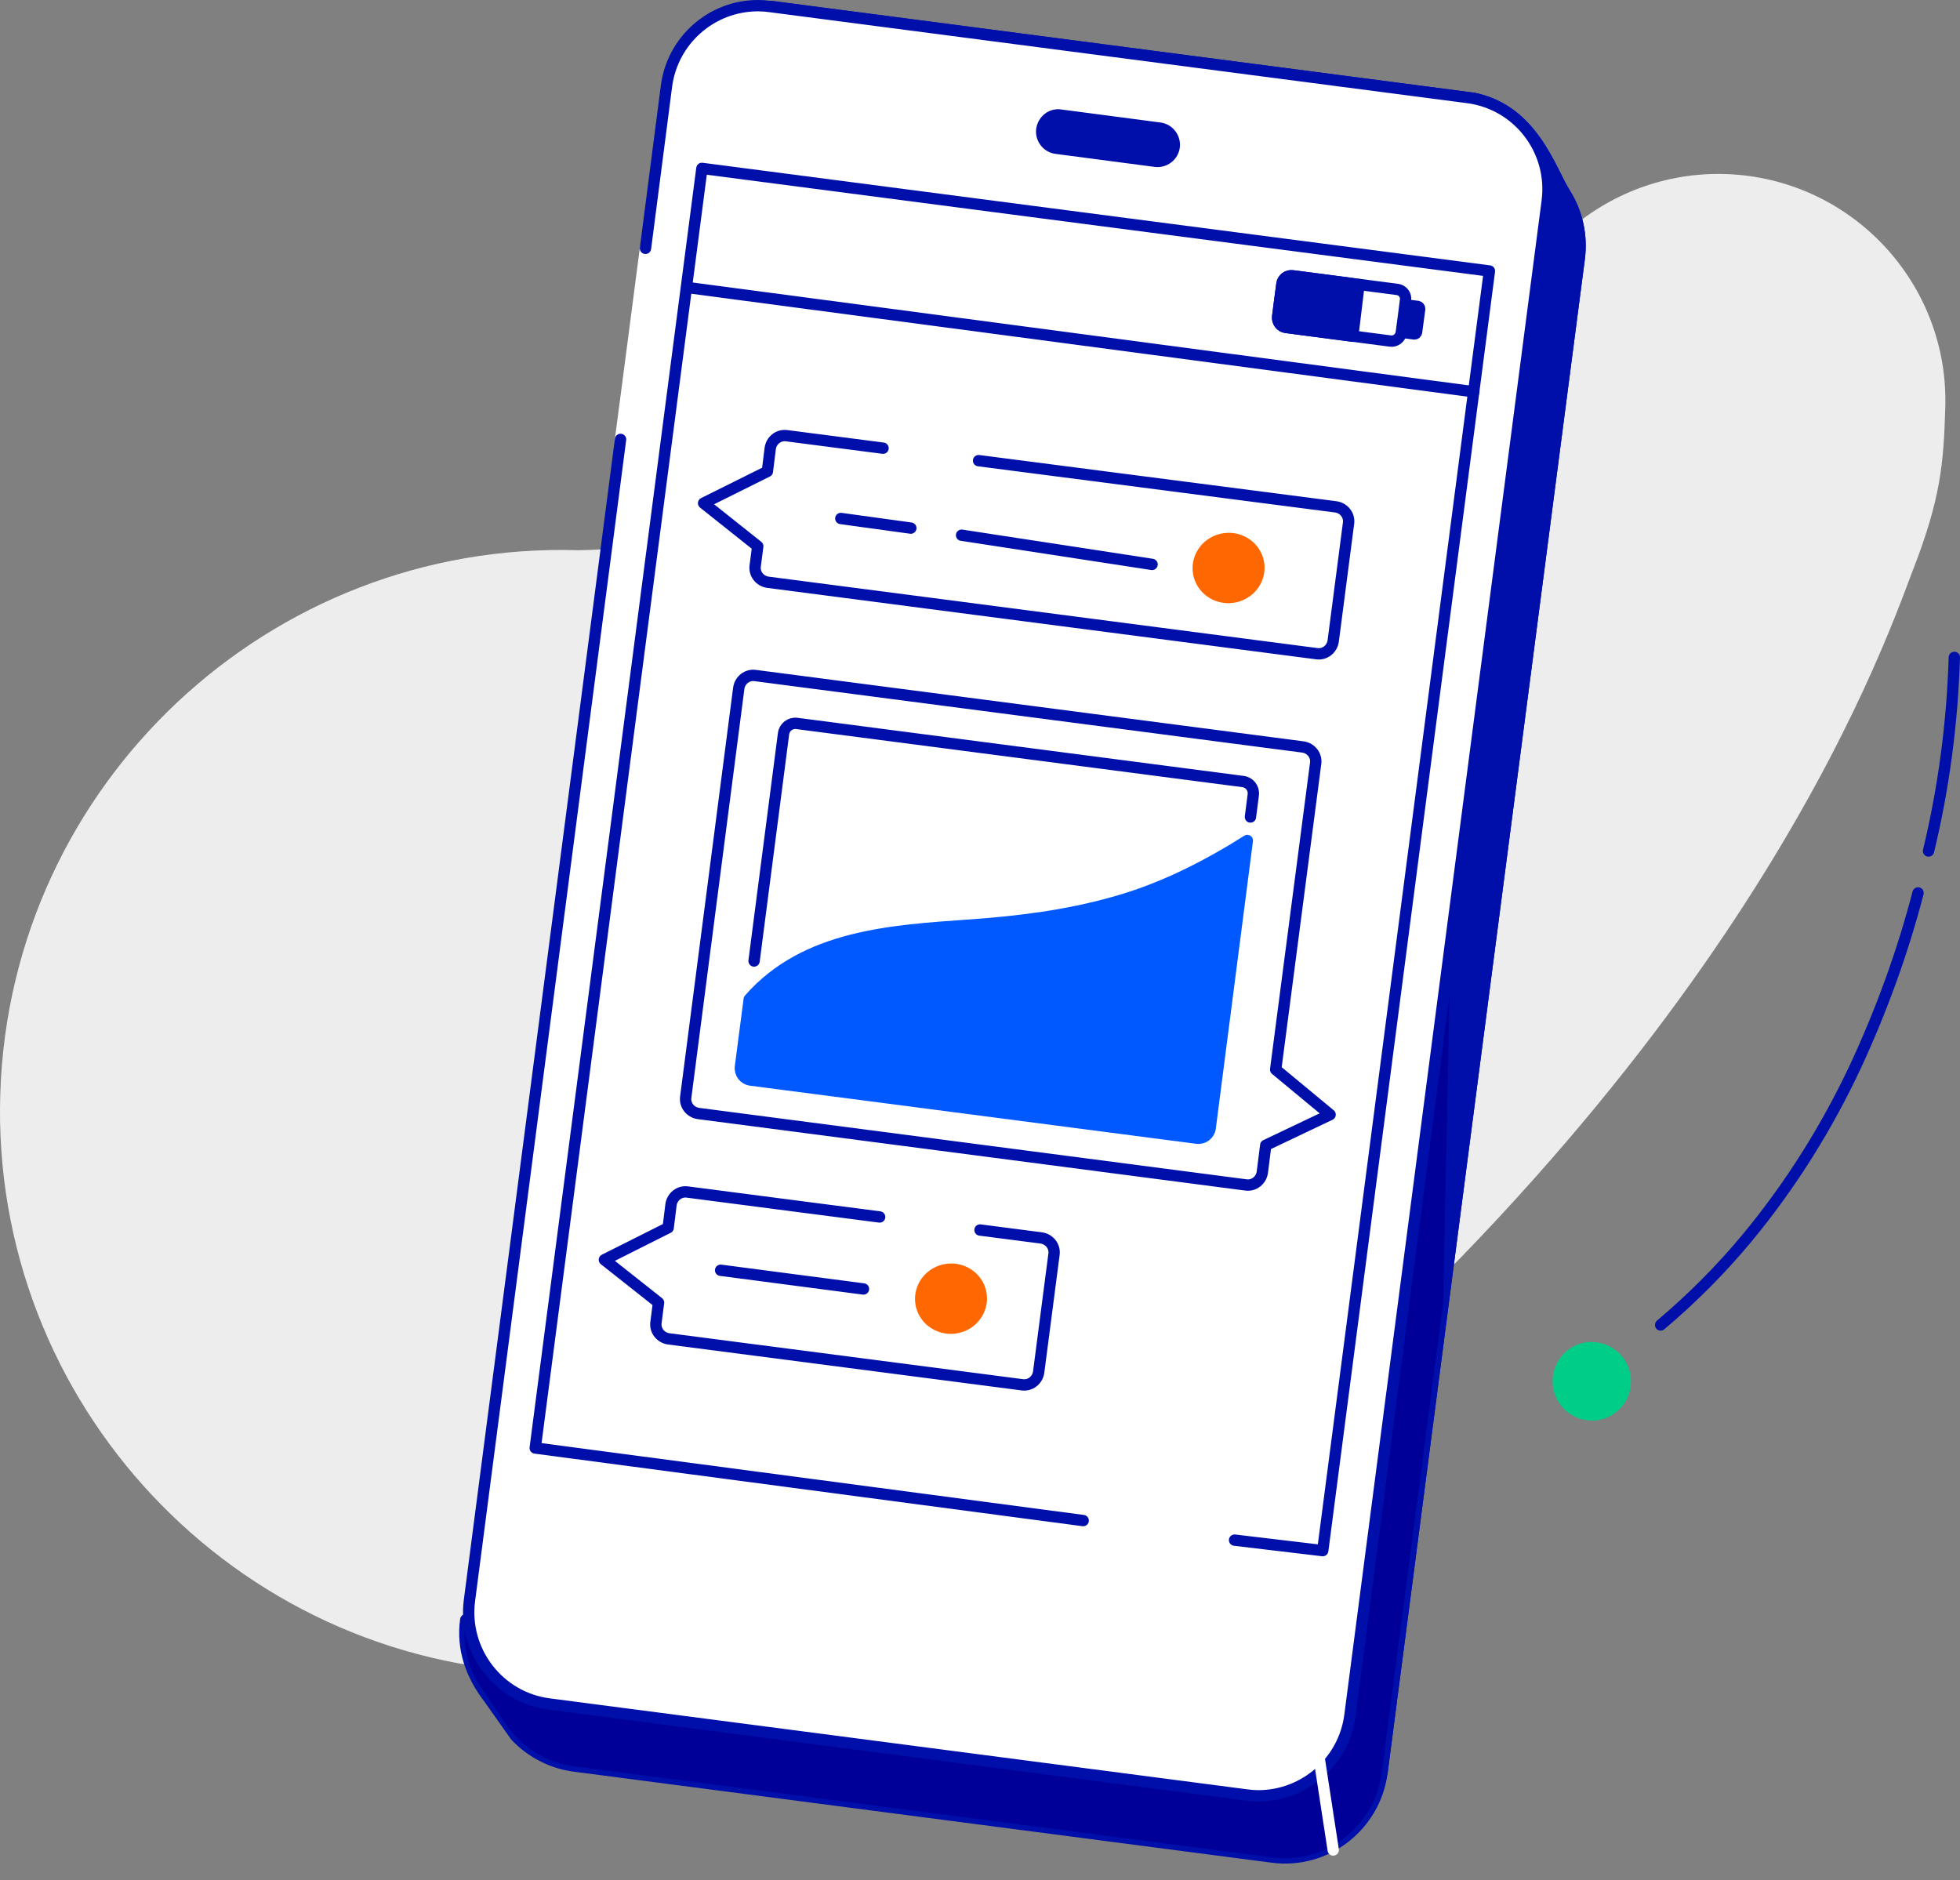
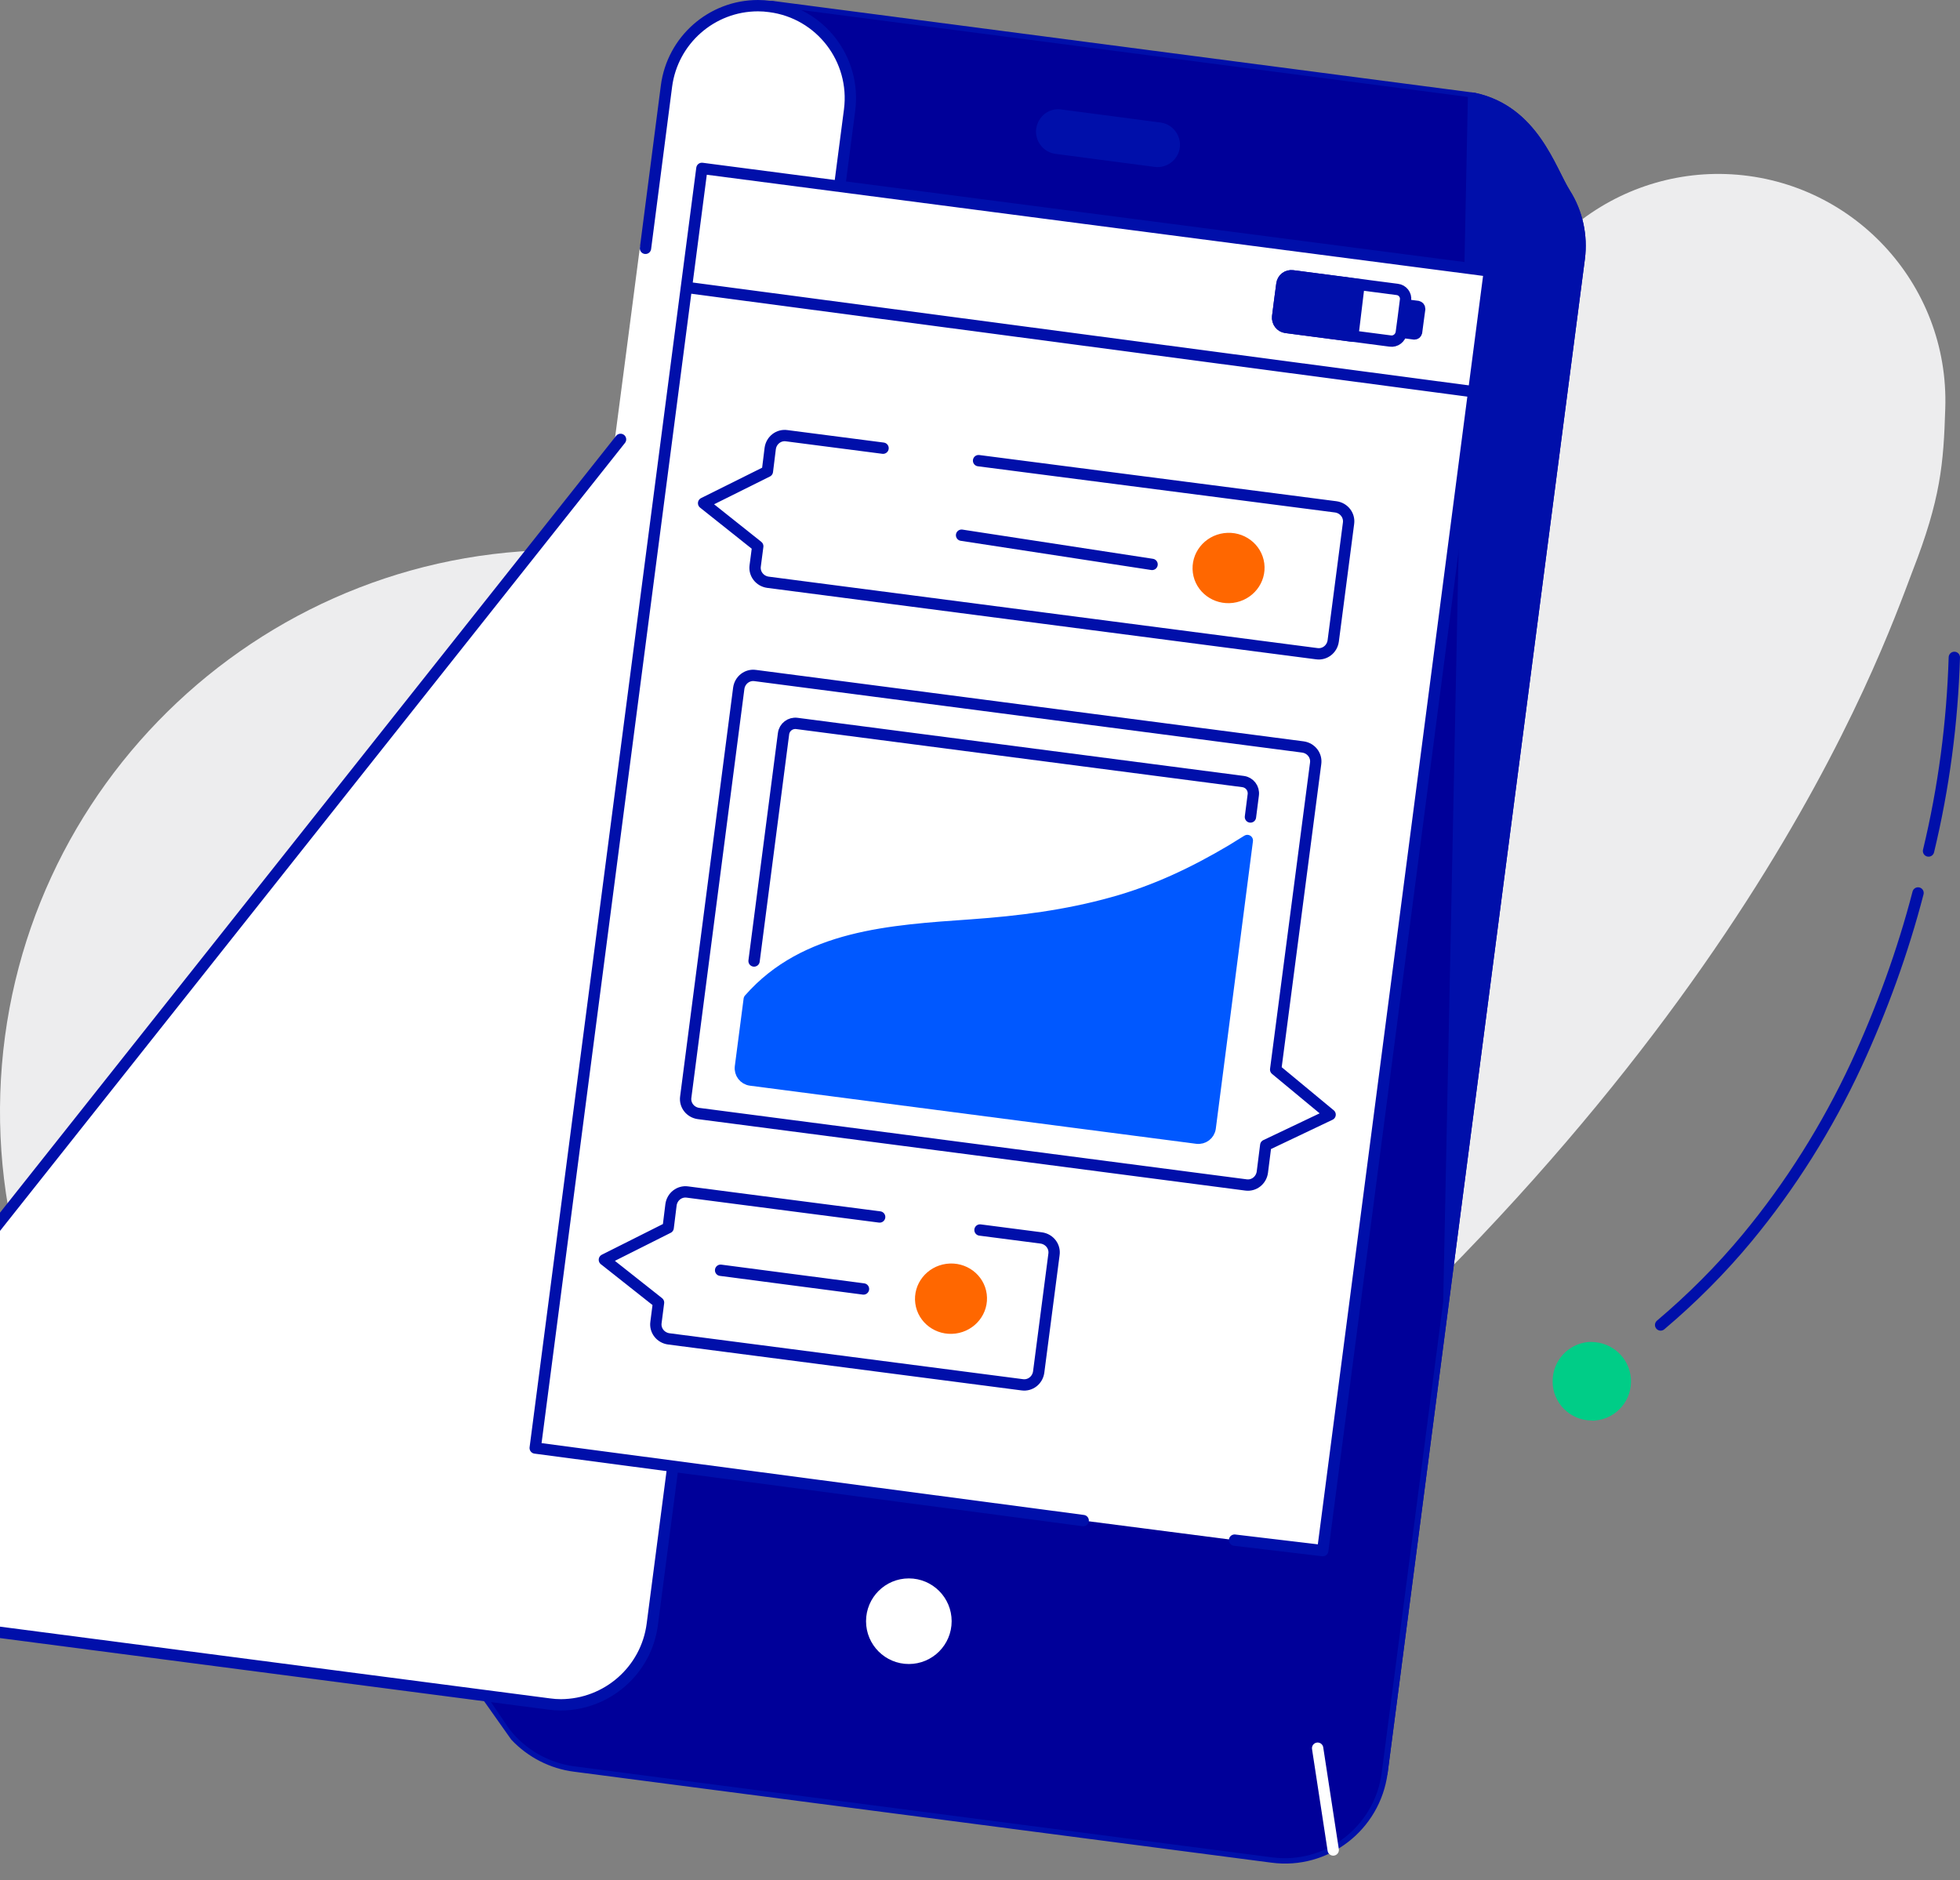
<svg xmlns="http://www.w3.org/2000/svg" version="1.1" id="Layer_1" x="0px" y="0px" viewBox="0 0 691.4 663.2" style="enable-background:new 0 0 691.4 663.2;" xml:space="preserve">
  <rect x="0" y="0" width="691.4" height="663.2" fill="#808080" stroke="none" />
  <style type="text/css">
	.st0{fill:#EDEDEE;}
	.st1{fill:#000FAA;stroke:#000FAA;stroke-width:4;stroke-linecap:round;stroke-linejoin:round;}
	.st2{fill:none;stroke:#000FAA;stroke-width:4;stroke-linecap:round;stroke-linejoin:round;}
	.st3{fill:#000099;}
	.st4{fill:none;stroke:#FFFFFF;stroke-width:4;stroke-linecap:round;stroke-linejoin:round;}
	.st5{fill:#FFFFFF;stroke:#000FAA;stroke-width:4;stroke-linecap:round;stroke-linejoin:round;}
	.st6{fill:#FFFFFF;}
	.st7{fill:#0058FF;stroke:#0058FF;stroke-width:4;stroke-linecap:round;stroke-linejoin:round;}
	.st8{fill:#FF6700;stroke:#FF6700;stroke-width:4;stroke-linecap:round;stroke-linejoin:round;}
	.st9{fill:#00CD87;stroke:#00CD87;stroke-width:1.6;stroke-linecap:round;stroke-linejoin:round;}
</style>
  <path id="path101056" class="st0" d="M0.1,385.7C-3.4,494.9,82.6,586.5,191.7,590c51.6,1.6,194.8-30.8,231.1-62  c190.6-154.6,240.3-296,251.8-326.4c10-25.6,11-38,11.6-57.5c1.5-44.2-33.2-81.2-77.4-82.7c-20.8-0.7-41.1,6.8-56.5,20.8l0,0  l-1.8,1.5C418.1,190.5,206.1,194.1,204,194.1H204C95,190.8,3.6,276.7,0.1,385.7z" />
  <path id="path101058" class="st1" d="M272.3,2.3l247.6,32.4c21,4.5,26.9,25.2,32.2,33.6c4.3,6.8,6,14.9,5,22.8l-69.6,534.2  c-2.5,18.9-19.8,32.3-38.7,29.8c0,0,0,0,0,0l-246.1-32.1c-7.9-1-15.3-4.8-20.8-10.6c-0.2-0.3-9.2-13-9.4-13.3  c-6.3-8.2-9.6-17.4-8.2-27.7" />
  <path id="path101060" class="st2" d="M519.9,34.7c21,4.5,26.9,25.2,32.2,33.6c4.3,6.8,6,14.9,5,22.8l-69.6,534.2" />
  <path id="path101062" class="st3" d="M509.1,459.2l-21.7,166.2c-2.5,18.9-19.8,32.3-38.7,29.8c0,0,0,0,0,0l-246.1-32.1  c-9-1.2-17.3-5.9-22.9-13.1c-0.4-0.5-9.9-14.6-10.2-15.1c-4.8-6.8-6.4-15.5-5.3-24.4l70.9-540.2c2.5-18,19.2-30.6,37.3-28.1  l245.4,32" />
  <polyline id="polyline101064" class="st4" points="218.9,155 223,123.7 227.7,87.6 " />
-   <path id="path101066" class="st5" d="M227.7,87.6l7.4-57.2C237.2,14.2,251,2,267.4,2c1.4,0,2.8,0.1,4.2,0.3l246.1,32.1  c17.8,2.3,30.4,18.6,28.1,36.5c0,0,0,0,0,0l-69.6,534.2c-2.1,16.2-15.9,28.3-32.2,28.4c-1.4,0-2.8-0.1-4.2-0.3l-246.1-32.1  c-17.8-2.3-30.4-18.7-28.1-36.5L218.9,155" />
+   <path id="path101066" class="st5" d="M227.7,87.6l7.4-57.2C237.2,14.2,251,2,267.4,2c1.4,0,2.8,0.1,4.2,0.3c17.8,2.3,30.4,18.6,28.1,36.5c0,0,0,0,0,0l-69.6,534.2c-2.1,16.2-15.9,28.3-32.2,28.4c-1.4,0-2.8-0.1-4.2-0.3l-246.1-32.1  c-17.8-2.3-30.4-18.7-28.1-36.5L218.9,155" />
  <circle id="circle101068" class="st6" cx="320.6" cy="571.9" r="15.1" />
  <path id="rect101070" class="st1" d="M374.1,40.6l35,4.6c3.2,0.4,5.5,3.4,5.1,6.6l0,0c-0.4,3.2-3.4,5.5-6.6,5.1l-35-4.6  c-3.2-0.4-5.5-3.4-5.1-6.6l0,0C368,42.4,370.9,40.1,374.1,40.6z" />
  <line id="line101072" class="st4" x1="464.8" y1="616.7" x2="470.3" y2="652.6" />
  <polyline id="polyline101074" class="st5" points="382.1,536.4 188.8,510.8 247.6,59.4 381.8,76.9 525.4,95.6 466.6,547   435.5,543.3 " />
  <line id="line101076" class="st2" x1="242.3" y1="101.4" x2="519.9" y2="138.2" />
  <path id="path101078" class="st5" d="M459.6,263.5l-193.2-25.2c-2.8-0.4-5.4,1.6-5.8,4.5L241.9,387c-0.4,2.8,1.6,5.4,4.5,5.8  L439.5,418c2.8,0.4,5.4-1.6,5.8-4.5c0,0,0,0,0,0l1.2-9.5l22.7-10.8L450,377.3l14.1-108C464.5,266.5,462.5,263.9,459.6,263.5  C459.6,263.5,459.6,263.5,459.6,263.5L459.6,263.5z" />
  <path id="path101080" class="st5" d="M441.1,288.2l1-7.8c0.3-2.3-1.3-4.4-3.6-4.7l-157.4-20.5c-2.3-0.3-4.4,1.3-4.7,3.6c0,0,0,0,0,0  L266,339" />
  <path id="path101082" class="st7" d="M434.5,299.9c-13.3,7.9-27,14.4-41.9,18.5c-16.4,4.6-33.1,6.7-50,7.9  c-28.3,2-58.6,3.7-78.3,26.2l-3.1,23.8c-0.3,2.3,1.3,4.4,3.6,4.7l157.4,20.5c2.3,0.3,4.4-1.3,4.7-3.6c0,0,0,0,0,0L440,296.5  C438.1,297.7,436.3,298.8,434.5,299.9L434.5,299.9z" />
  <path id="path101084" class="st5" d="M310.3,429.3l-35.5-4.6l-32.3-4.2c-2.8-0.4-5.4,1.6-5.8,4.5c0,0,0,0,0,0l-1,8.1l-22.5,11.3  l19.1,15.1l-0.9,7c-0.4,2.8,1.6,5.4,4.5,5.8l124.7,16.2c2.8,0.4,5.4-1.6,5.8-4.5c0,0,0,0,0,0l5.4-41.5c0.4-2.8-1.6-5.4-4.5-5.8  c0,0,0,0,0,0l-21.6-2.8" />
  <ellipse id="ellipse101086" transform="matrix(0.992 -0.13 0.13 0.992 -56.501 47.252)" class="st8" cx="335.1" cy="458.1" rx="10.7" ry="10.4" />
  <line id="line101088" class="st2" x1="304.6" y1="454.7" x2="254.2" y2="448.1" />
  <path id="path101090" class="st5" d="M311.5,158.1l-34-4.4c-2.8-0.4-5.4,1.6-5.8,4.5c0,0,0,0,0,0l-1,8.1l-22.5,11.2l19.1,15.2  l-0.9,6.9c-0.4,2.8,1.6,5.4,4.5,5.8l193.6,25.2c2.8,0.4,5.4-1.6,5.8-4.5c0,0,0,0,0,0l5.4-41.5c0.4-2.8-1.6-5.4-4.5-5.8l-126-16.3" />
-   <line id="line101092" class="st2" x1="321.3" y1="186.3" x2="296.6" y2="182.9" />
  <line id="line101094" class="st2" x1="406.4" y1="199.1" x2="339.2" y2="188.8" />
  <ellipse id="ellipse101096" transform="matrix(0.992 -0.13 0.13 0.992 -22.319 57.773)" class="st8" cx="433.1" cy="200.5" rx="10.7" ry="10.4" />
  <path id="path101098" class="st1" d="M500.1,108.1l-4.6-0.6l-0.6,4.8l-0.6,4.9l4.6,0.6c0.4,0,0.7-0.2,0.8-0.6c0,0,0,0,0,0l0.5-3.8  l0.6-4.4C500.8,108.5,500.5,108.2,500.1,108.1C500.1,108.1,500.1,108.1,500.1,108.1z" />
  <path id="path101100" class="st5" d="M490.4,120.3l-36.8-4.8c-1.8-0.2-3.1-1.9-2.9-3.8c0,0,0,0,0,0l0.7-5.5l0.8-6  c0.2-1.9,1.9-3.2,3.8-2.9l17.7,2.3l19.2,2.5c1.8,0.2,3.2,1.9,2.9,3.8l-0.8,6.3l-0.7,5.2C494,119.2,492.3,120.6,490.4,120.3  C490.4,120.3,490.4,120.3,490.4,120.3z" />
  <path id="path101102" class="st1" d="M479.4,100.4l-5.8-0.8L456,97.3c-1.9-0.2-3.5,1.1-3.8,2.9l-0.8,6l-0.7,5.5  c-0.2,1.8,1.1,3.5,2.9,3.8c0,0,0,0,0,0l23.6,3.1L479.4,100.4z" />
  <path id="path101104" class="st2" d="M676.6,315c-5.4,20.8-12.8,41.1-21.8,60.6c-10.2,21.9-23.1,42.5-38.5,61.1  c-9.2,11.1-19.5,21.4-30.5,30.7" />
  <path id="path101106" class="st2" d="M689.4,231.9c-0.7,23-3.7,45.9-9.1,68.3" />
  <path id="path101108" class="st9" d="M561.5,500.3c-7.2,0-13.1-5.9-13-13.1c0-6.8,5.2-12.4,11.9-13c0.4,0,0.8,0,1.1,0  c6.8,0.1,12.4,5.2,13,12c0.6,7.2-4.7,13.5-11.9,14.1c0,0,0,0,0,0C562.2,500.4,561.8,500.4,561.5,500.3L561.5,500.3z" />
</svg>